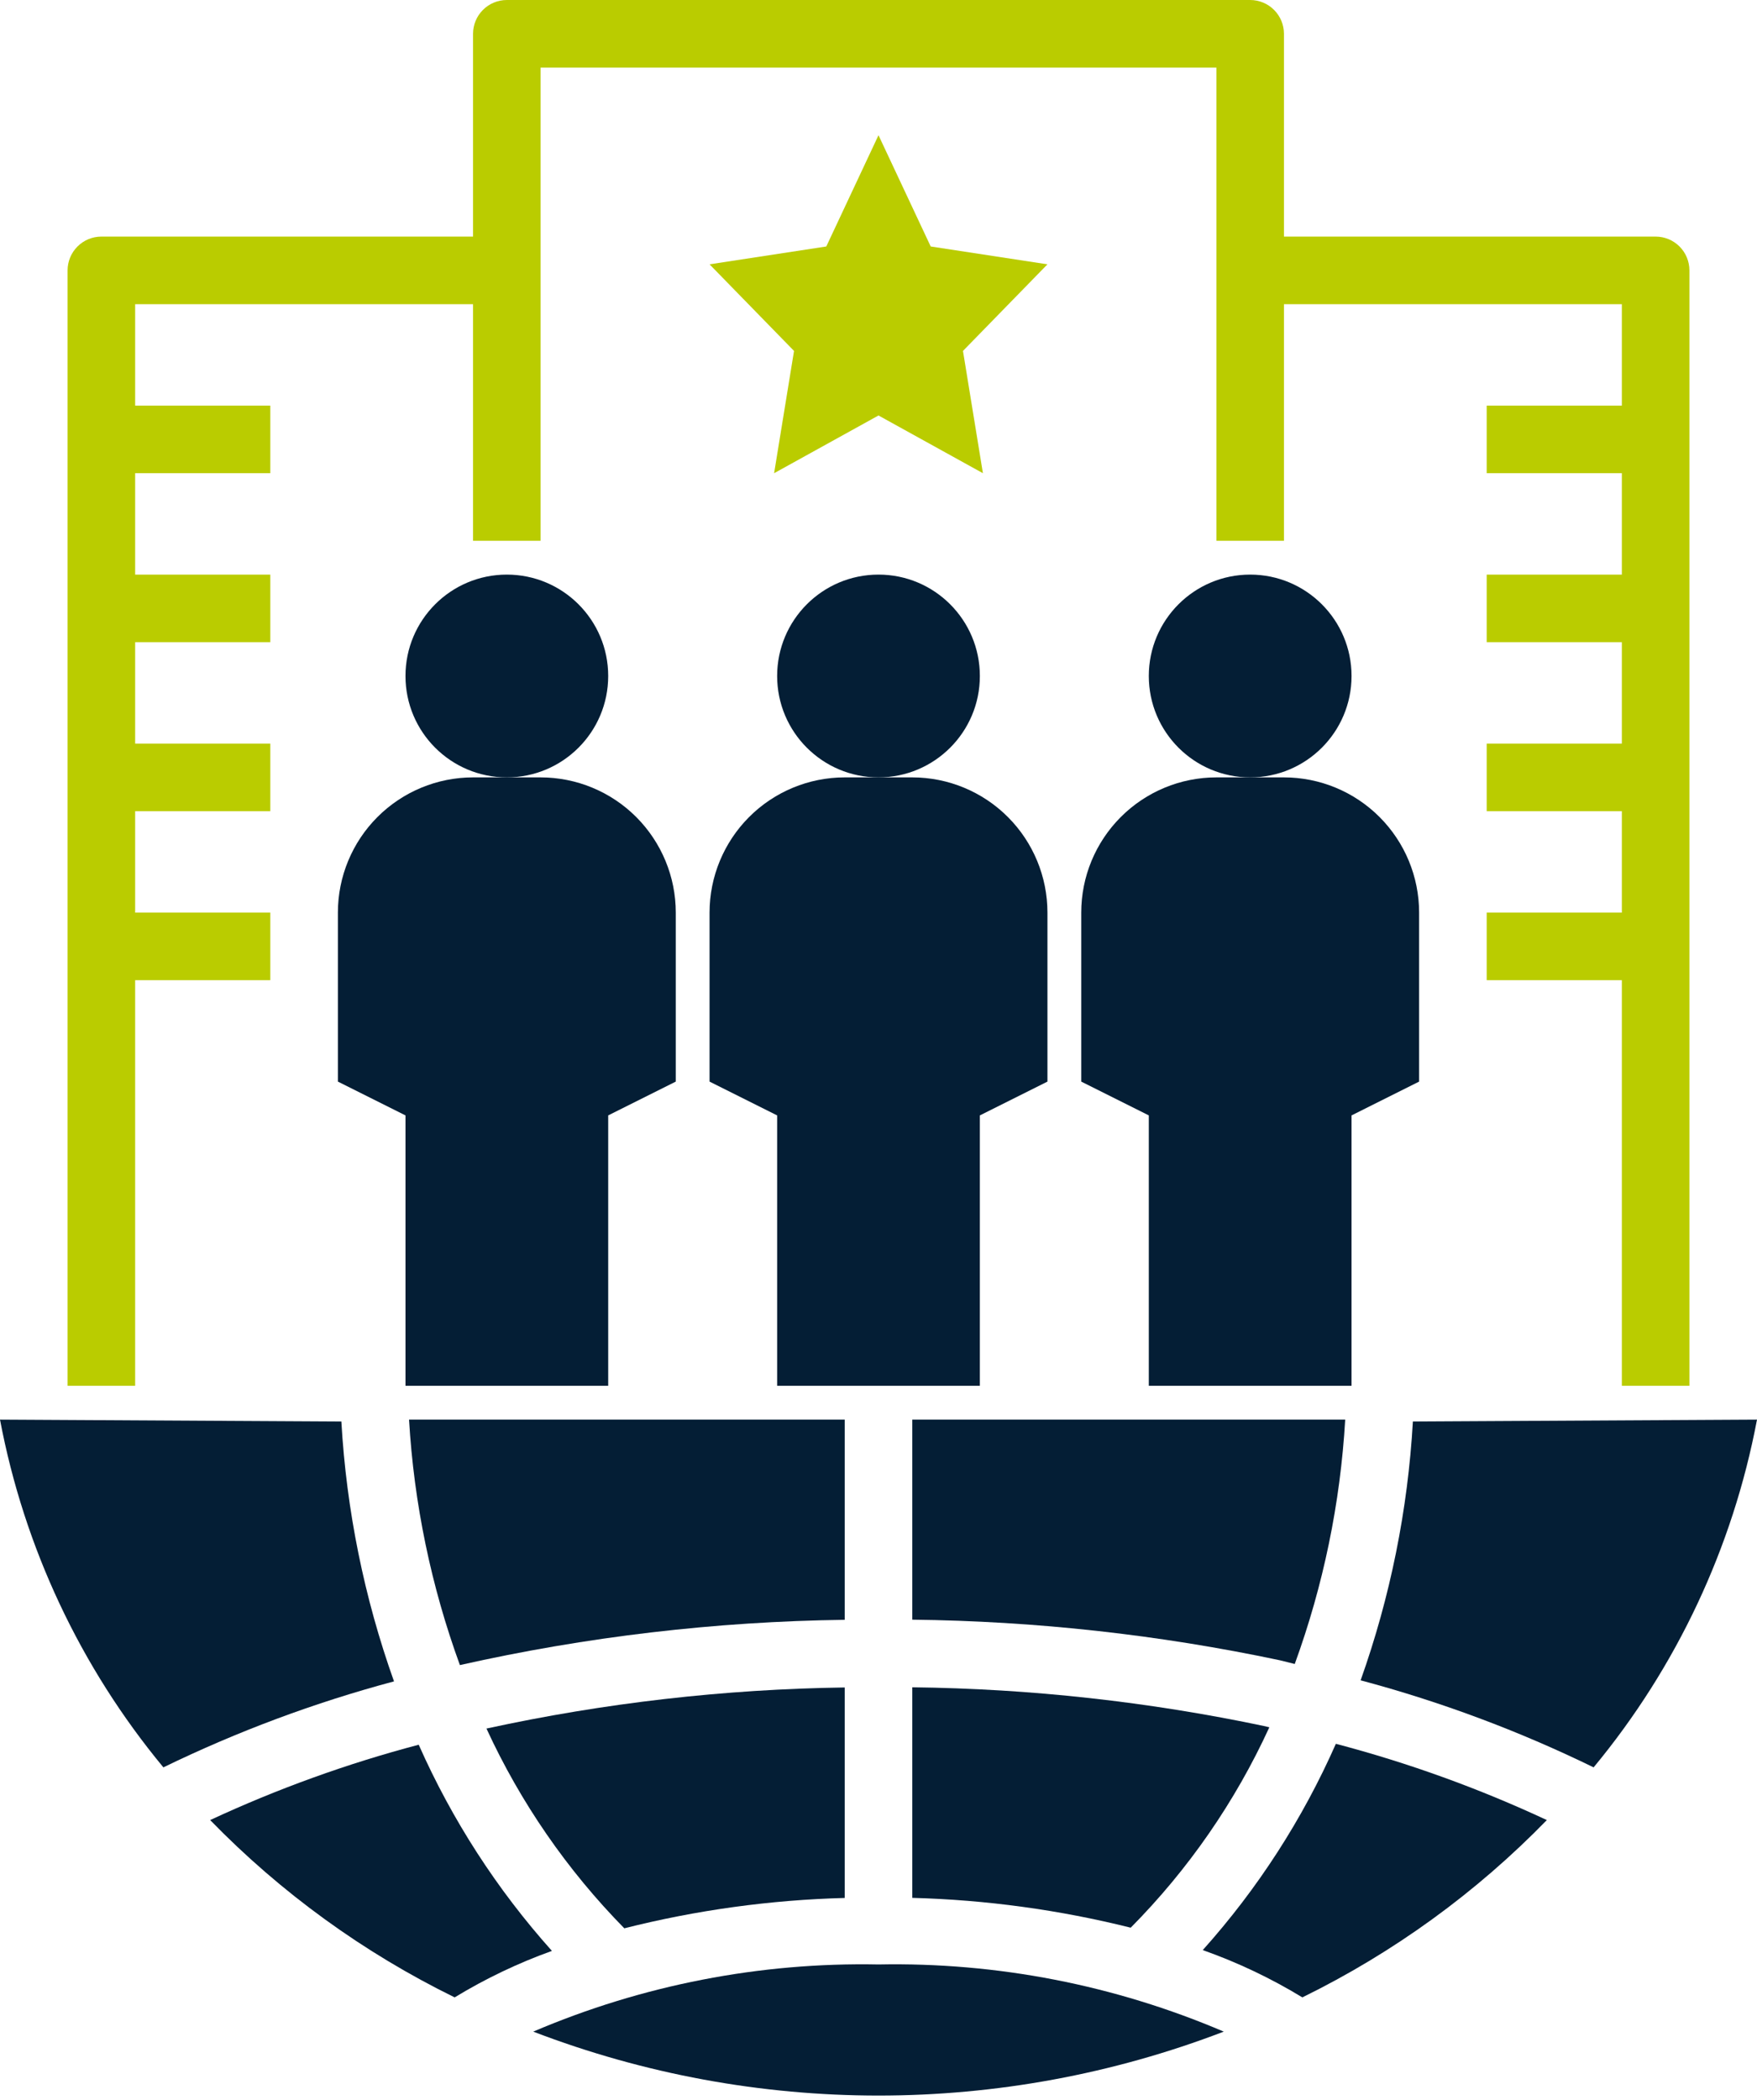
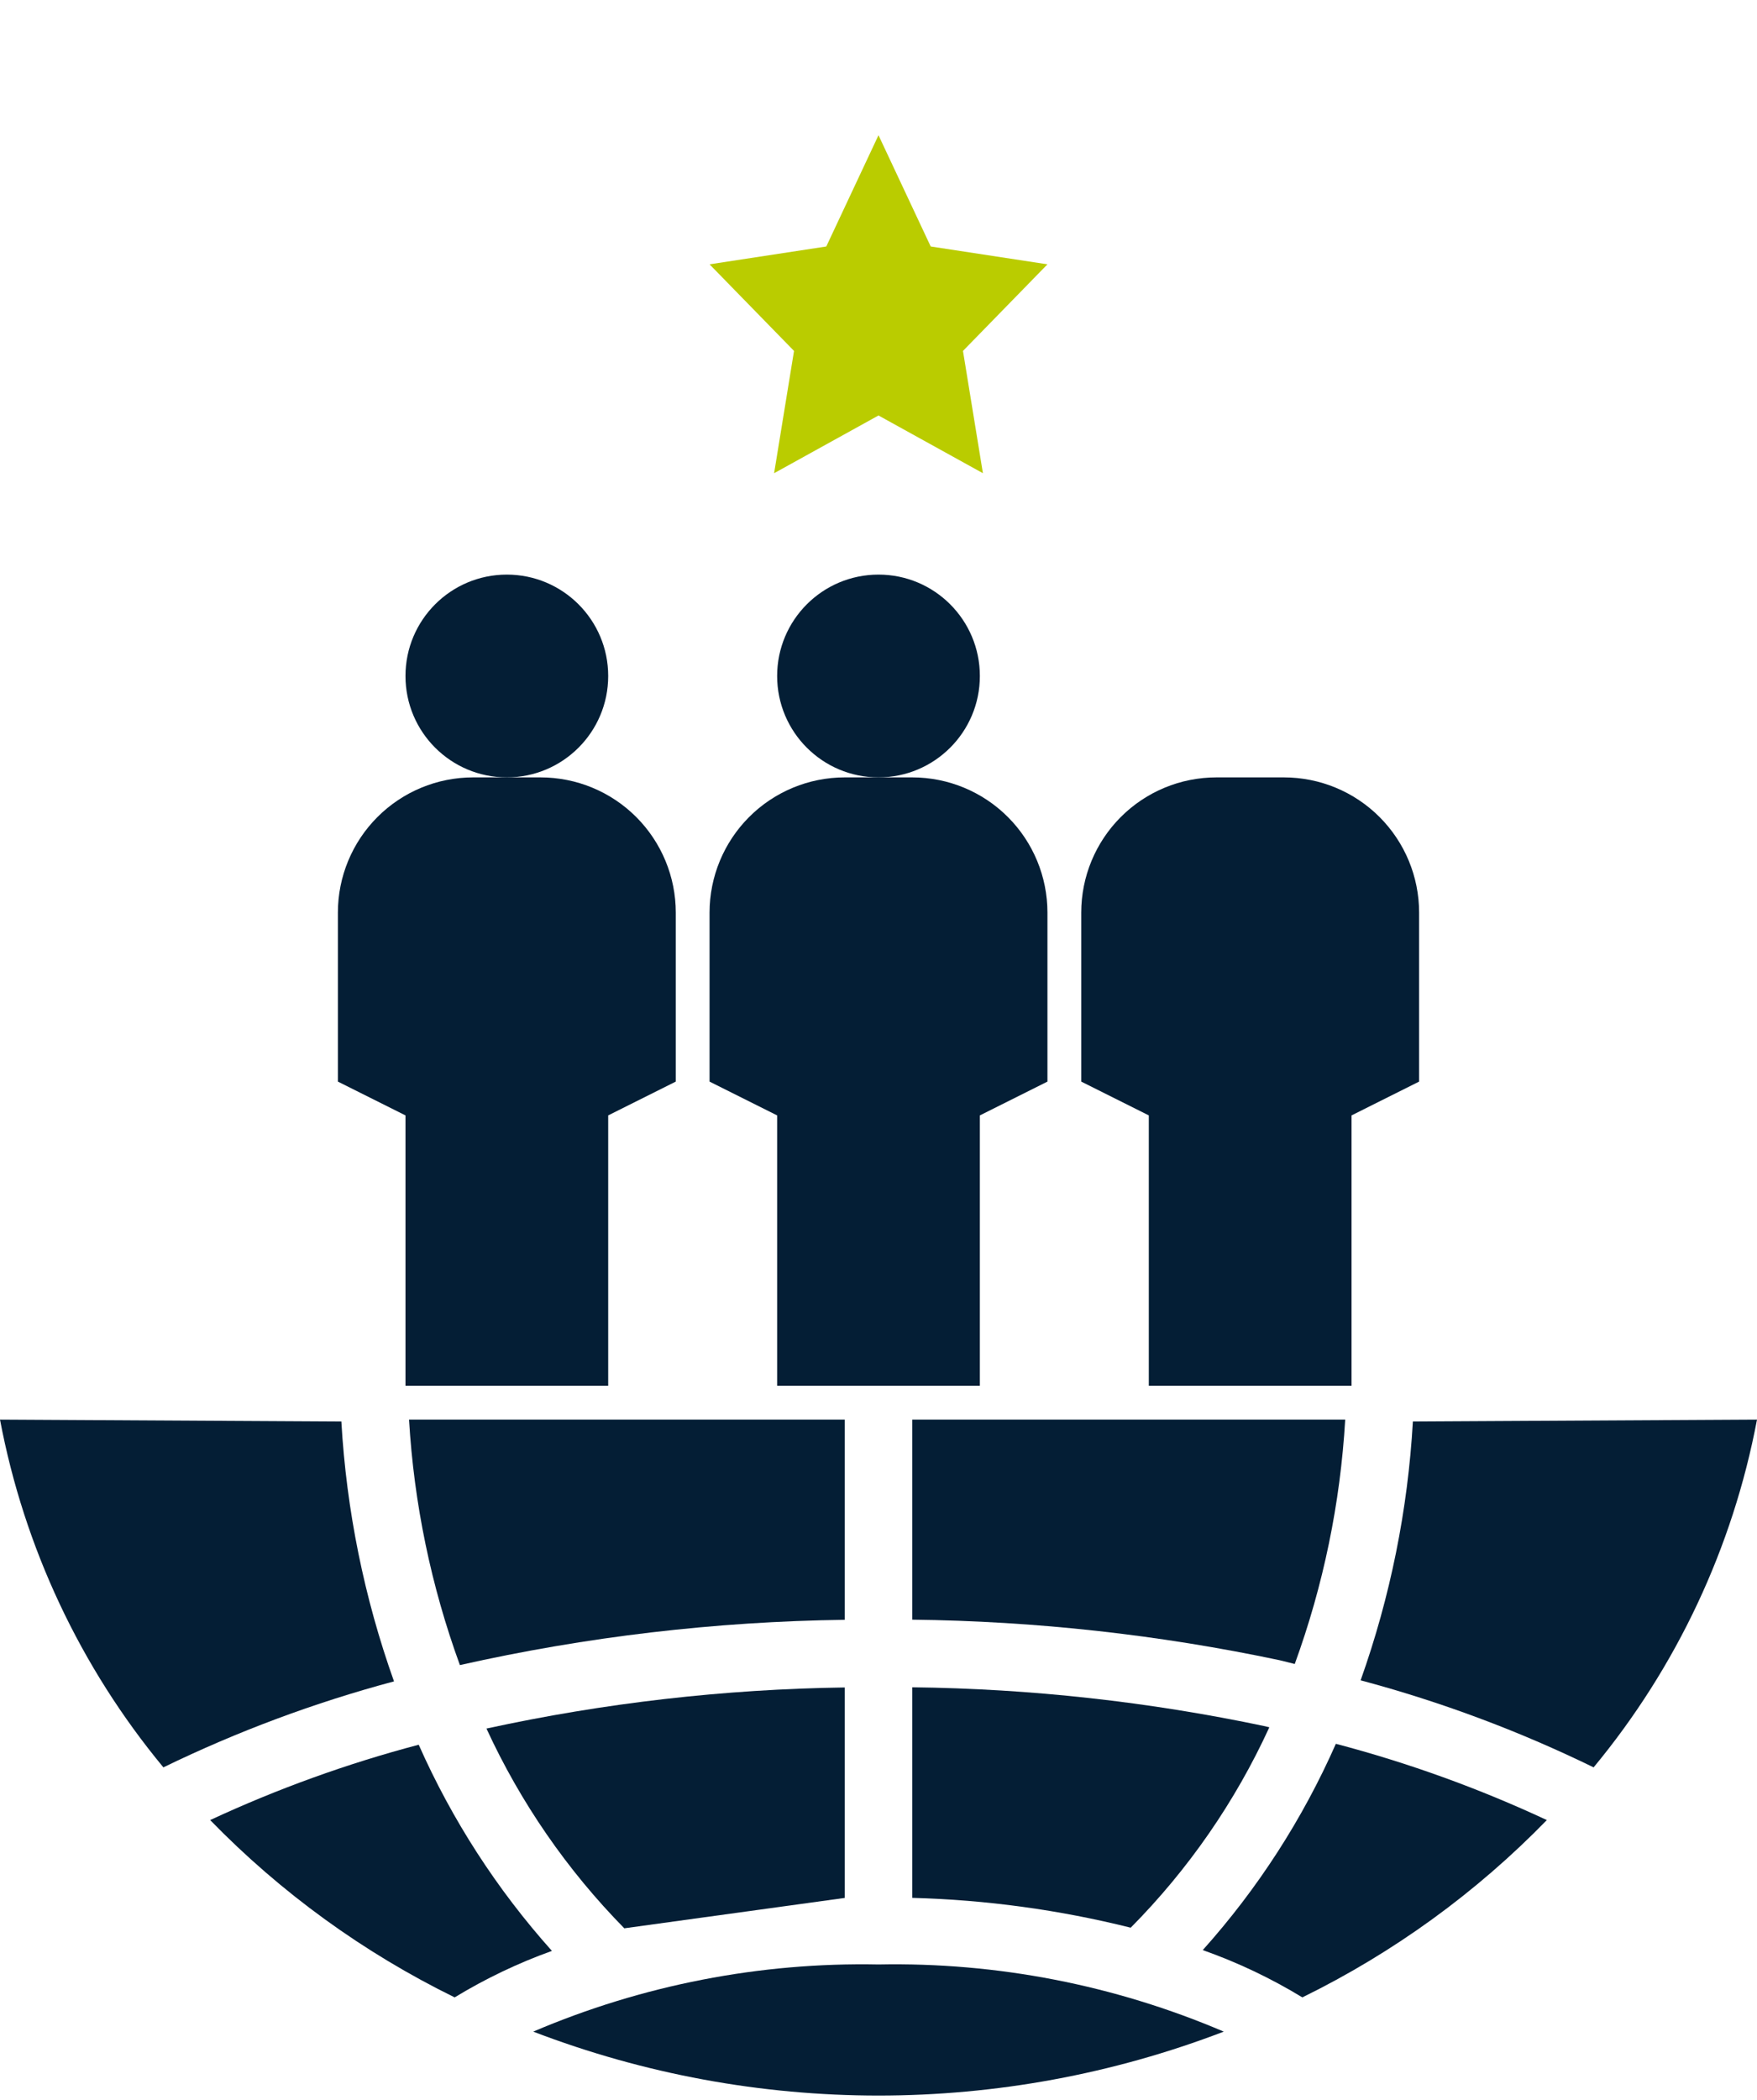
<svg xmlns="http://www.w3.org/2000/svg" width="77" height="92" viewBox="0 0 77 92" fill="none">
  <path d="M26.654 29.615C26.654 32.069 24.665 34.057 22.212 34.057C19.758 34.057 17.77 32.069 17.77 29.615C17.77 27.162 19.758 25.173 22.212 25.173C24.665 25.173 26.654 27.162 26.654 29.615Z" fill="#041E35" />
  <path d="M26.654 60.711V48.865L29.616 47.384V39.98C29.616 38.41 28.991 36.903 27.881 35.792C26.77 34.681 25.263 34.057 23.692 34.057H20.731C19.16 34.057 17.654 34.681 16.543 35.792C15.432 36.903 14.808 38.41 14.808 39.98V47.384L17.77 48.865V60.711H26.654Z" fill="#041E35" />
  <path d="M42.942 29.615C42.942 32.069 40.953 34.057 38.5 34.057C36.047 34.057 34.058 32.069 34.058 29.615C34.058 27.162 36.047 25.173 38.5 25.173C40.953 25.173 42.942 27.162 42.942 29.615Z" fill="#041E35" />
  <path d="M42.942 48.865L45.904 47.384V39.98C45.904 38.41 45.28 36.903 44.169 35.792C43.058 34.681 41.552 34.057 39.981 34.057H37.019C35.449 34.057 33.942 34.681 32.831 35.792C31.721 36.903 31.096 38.41 31.096 39.98V47.384L34.058 48.865V60.711H42.942V48.865Z" fill="#041E35" />
  <path d="M40.788 10.798L38.5 5.923L36.212 10.798L31.096 11.58L34.798 15.374L33.925 20.731L38.5 18.202L43.076 20.731L42.202 15.374L45.904 11.58L40.788 10.798Z" fill="#BACC00" />
-   <path d="M59.231 29.615C59.231 32.069 57.242 34.057 54.788 34.057C52.335 34.057 50.346 32.069 50.346 29.615C50.346 27.162 52.335 25.173 54.788 25.173C57.242 25.173 59.231 27.162 59.231 29.615Z" fill="#041E35" />
  <path d="M47.385 39.98V47.384L50.346 48.865V60.711H59.231V48.865L62.192 47.384V39.98C62.192 38.41 61.568 36.903 60.457 35.792C59.347 34.681 57.84 34.057 56.269 34.057H53.308C51.737 34.057 50.23 34.681 49.12 35.792C48.009 36.903 47.385 38.41 47.385 39.98Z" fill="#041E35" />
  <path d="M77 62.192L61.919 62.276C61.699 66.146 60.928 69.963 59.629 73.614C63.148 74.553 66.567 75.83 69.84 77.427C73.478 73.037 75.941 67.794 77 62.192L77 62.192Z" fill="#041E35" />
  <path d="M55.628 75.672C55.566 75.658 55.509 75.641 55.447 75.627V75.627C50.36 74.552 45.18 73.98 39.981 73.919V83.144C43.21 83.23 46.419 83.668 49.553 84.451C52.077 81.904 54.134 78.932 55.628 75.672L55.628 75.672Z" fill="#041E35" />
  <path d="M37.019 62.192H17.926C18.142 65.866 18.893 69.489 20.155 72.946C25.693 71.702 31.344 71.037 37.019 70.963V62.192Z" fill="#041E35" />
  <path d="M39.981 70.957C45.392 71.019 50.784 71.614 56.077 72.733C56.305 72.783 56.517 72.847 56.742 72.898C57.996 69.456 58.741 65.849 58.953 62.192H39.981L39.981 70.957Z" fill="#041E35" />
-   <path d="M37.019 83.147V73.927C31.739 74.001 26.48 74.604 21.319 75.727C22.812 78.971 24.857 81.932 27.36 84.478C30.521 83.68 33.76 83.234 37.019 83.148L37.019 83.147Z" fill="#041E35" />
+   <path d="M37.019 83.147V73.927C31.739 74.001 26.48 74.604 21.319 75.727C22.812 78.971 24.857 81.932 27.36 84.478L37.019 83.147Z" fill="#041E35" />
  <path d="M67.79 79.736C64.814 78.348 61.719 77.23 58.544 76.395C57.087 79.696 55.118 82.745 52.711 85.432C54.233 85.97 55.695 86.664 57.075 87.504C61.066 85.548 64.69 82.92 67.79 79.736L67.79 79.736Z" fill="#041E35" />
  <path d="M38.5 86.062C33.305 85.96 28.147 86.963 23.369 89.004C33.111 92.739 43.889 92.739 53.631 89.004C48.852 86.963 43.695 85.96 38.5 86.062Z" fill="#041E35" />
  <path d="M7.16 77.427C10.401 75.852 13.786 74.59 17.267 73.66C15.96 69.995 15.183 66.162 14.96 62.276L0 62.192C1.059 67.794 3.522 73.036 7.16 77.427L7.16 77.427Z" fill="#041E35" />
  <path d="M9.21 79.736C12.31 82.921 15.935 85.548 19.925 87.504C21.274 86.683 22.702 86.001 24.188 85.468C21.782 82.781 19.812 79.732 18.35 76.435C15.212 77.263 12.153 78.368 9.21 79.736L9.21 79.736Z" fill="#041E35" />
-   <path d="M2.962 11.846V60.711H5.923V42.942H11.846V39.98H5.923V35.538H11.846V32.577H5.923V28.134H11.846V25.173H5.923V20.731H11.846V17.769H5.923V13.327H20.731V23.692H23.692V2.962H53.308V23.692H56.269V13.327H71.077V17.769H65.154V20.731H71.077V25.173H65.154V28.134H71.077V32.577H65.154V35.538H71.077V39.98H65.154V42.942H71.077V60.711H74.038V11.846C74.038 11.453 73.882 11.077 73.605 10.799C73.327 10.521 72.95 10.365 72.558 10.365H56.269V1.481C56.269 1.088 56.113 0.711 55.835 0.434C55.558 0.156 55.181 0 54.788 0H22.212C21.819 0 21.442 0.156 21.165 0.434C20.887 0.711 20.731 1.088 20.731 1.481V10.365H4.443C4.05 10.365 3.673 10.521 3.396 10.799C3.118 11.077 2.962 11.453 2.962 11.846Z" fill="#BACC00" />
</svg>